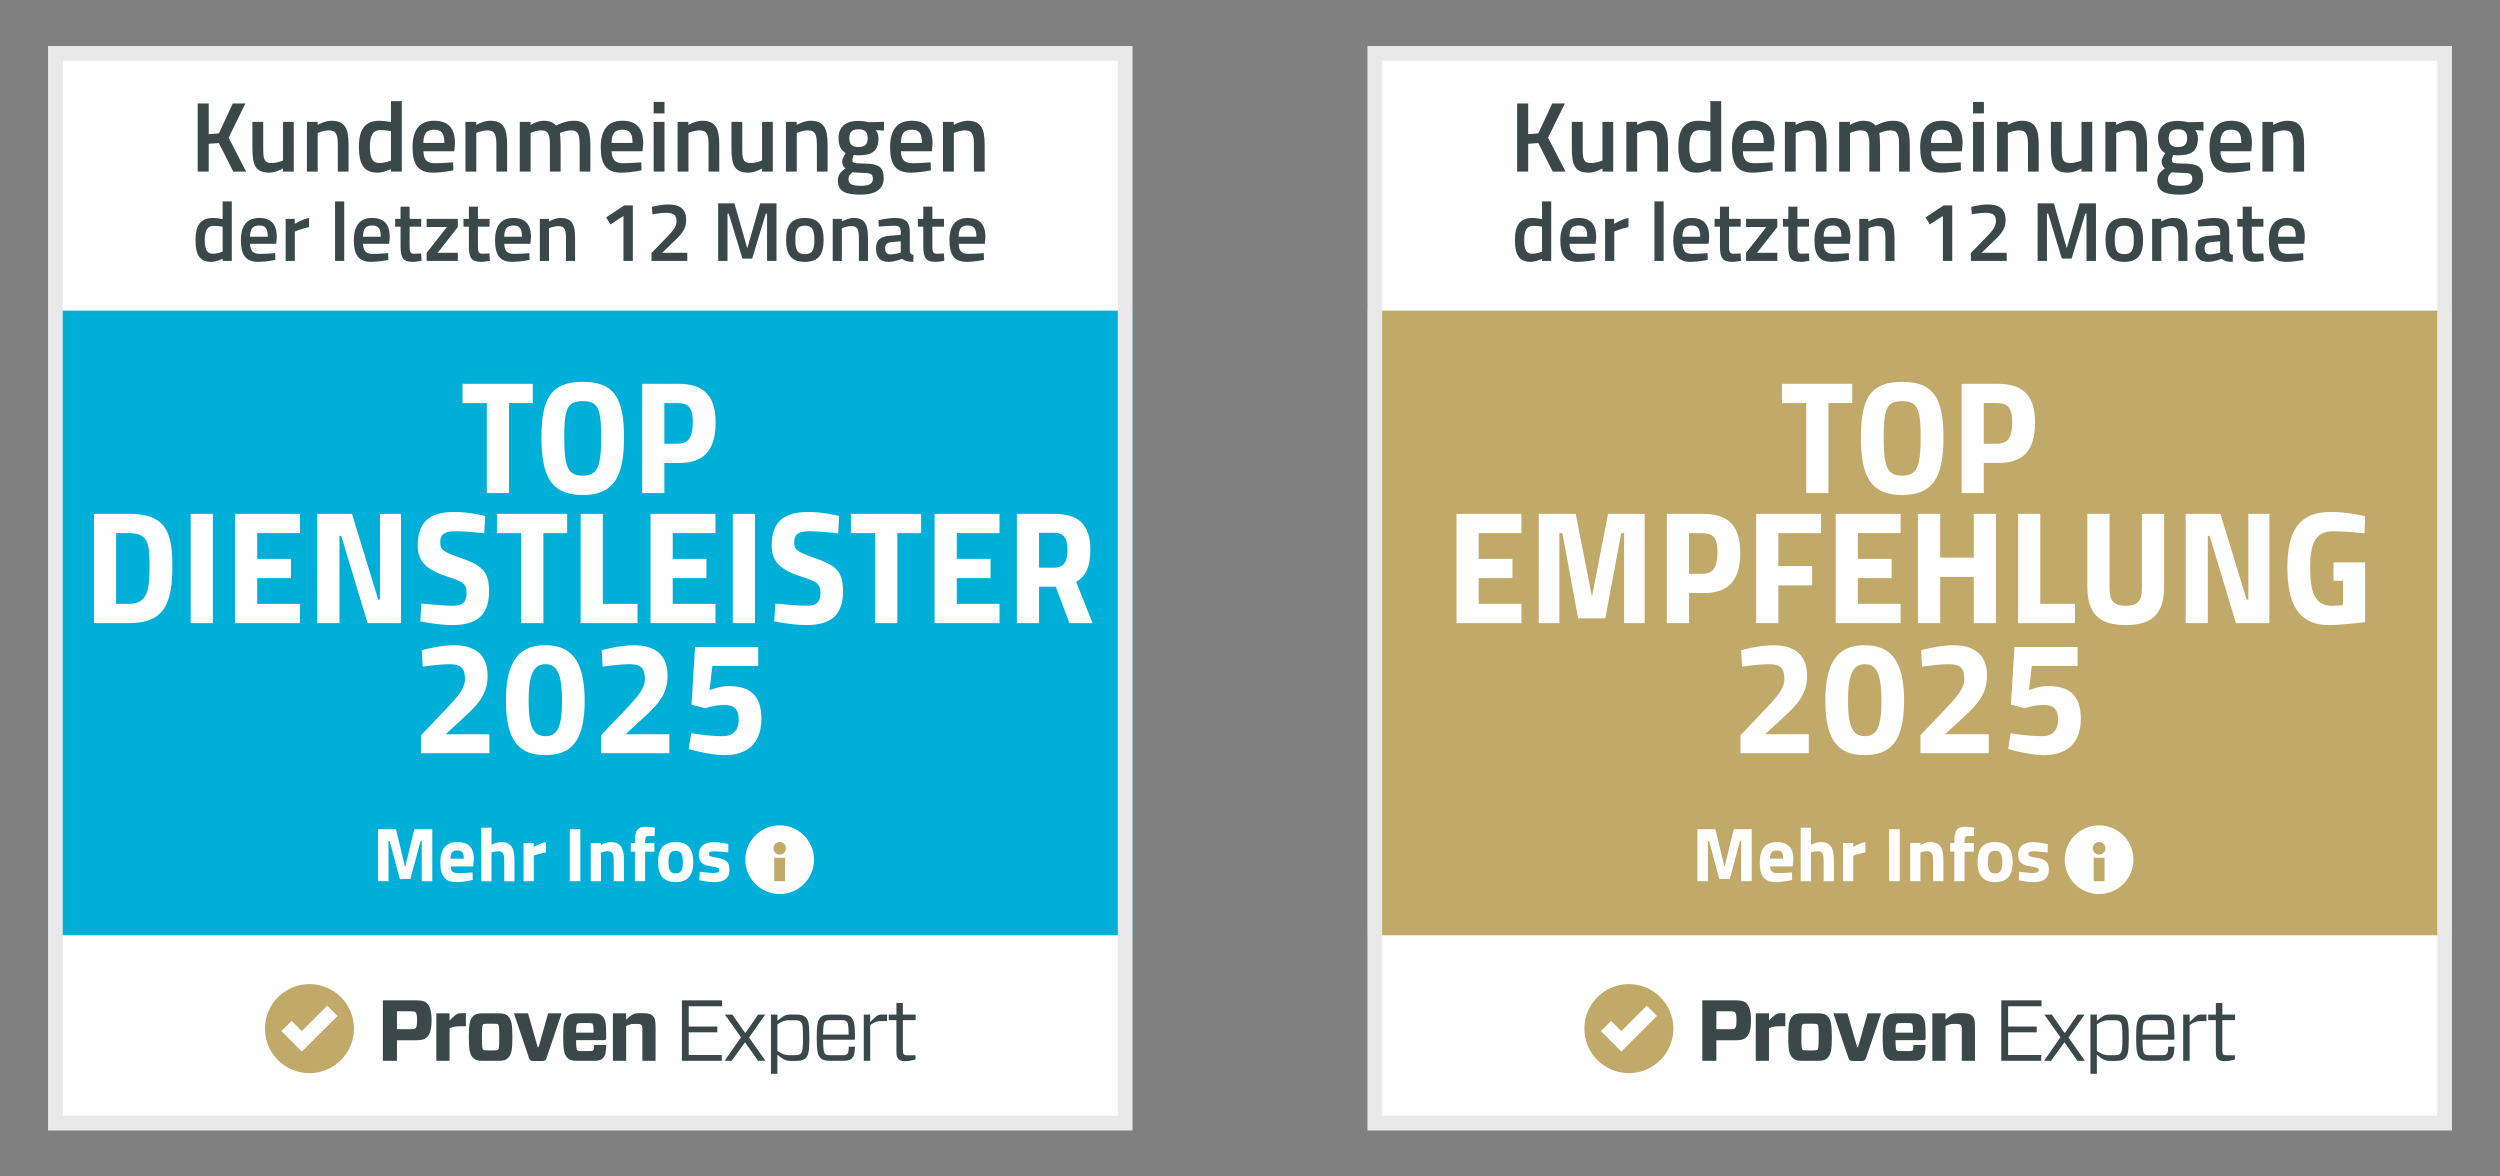
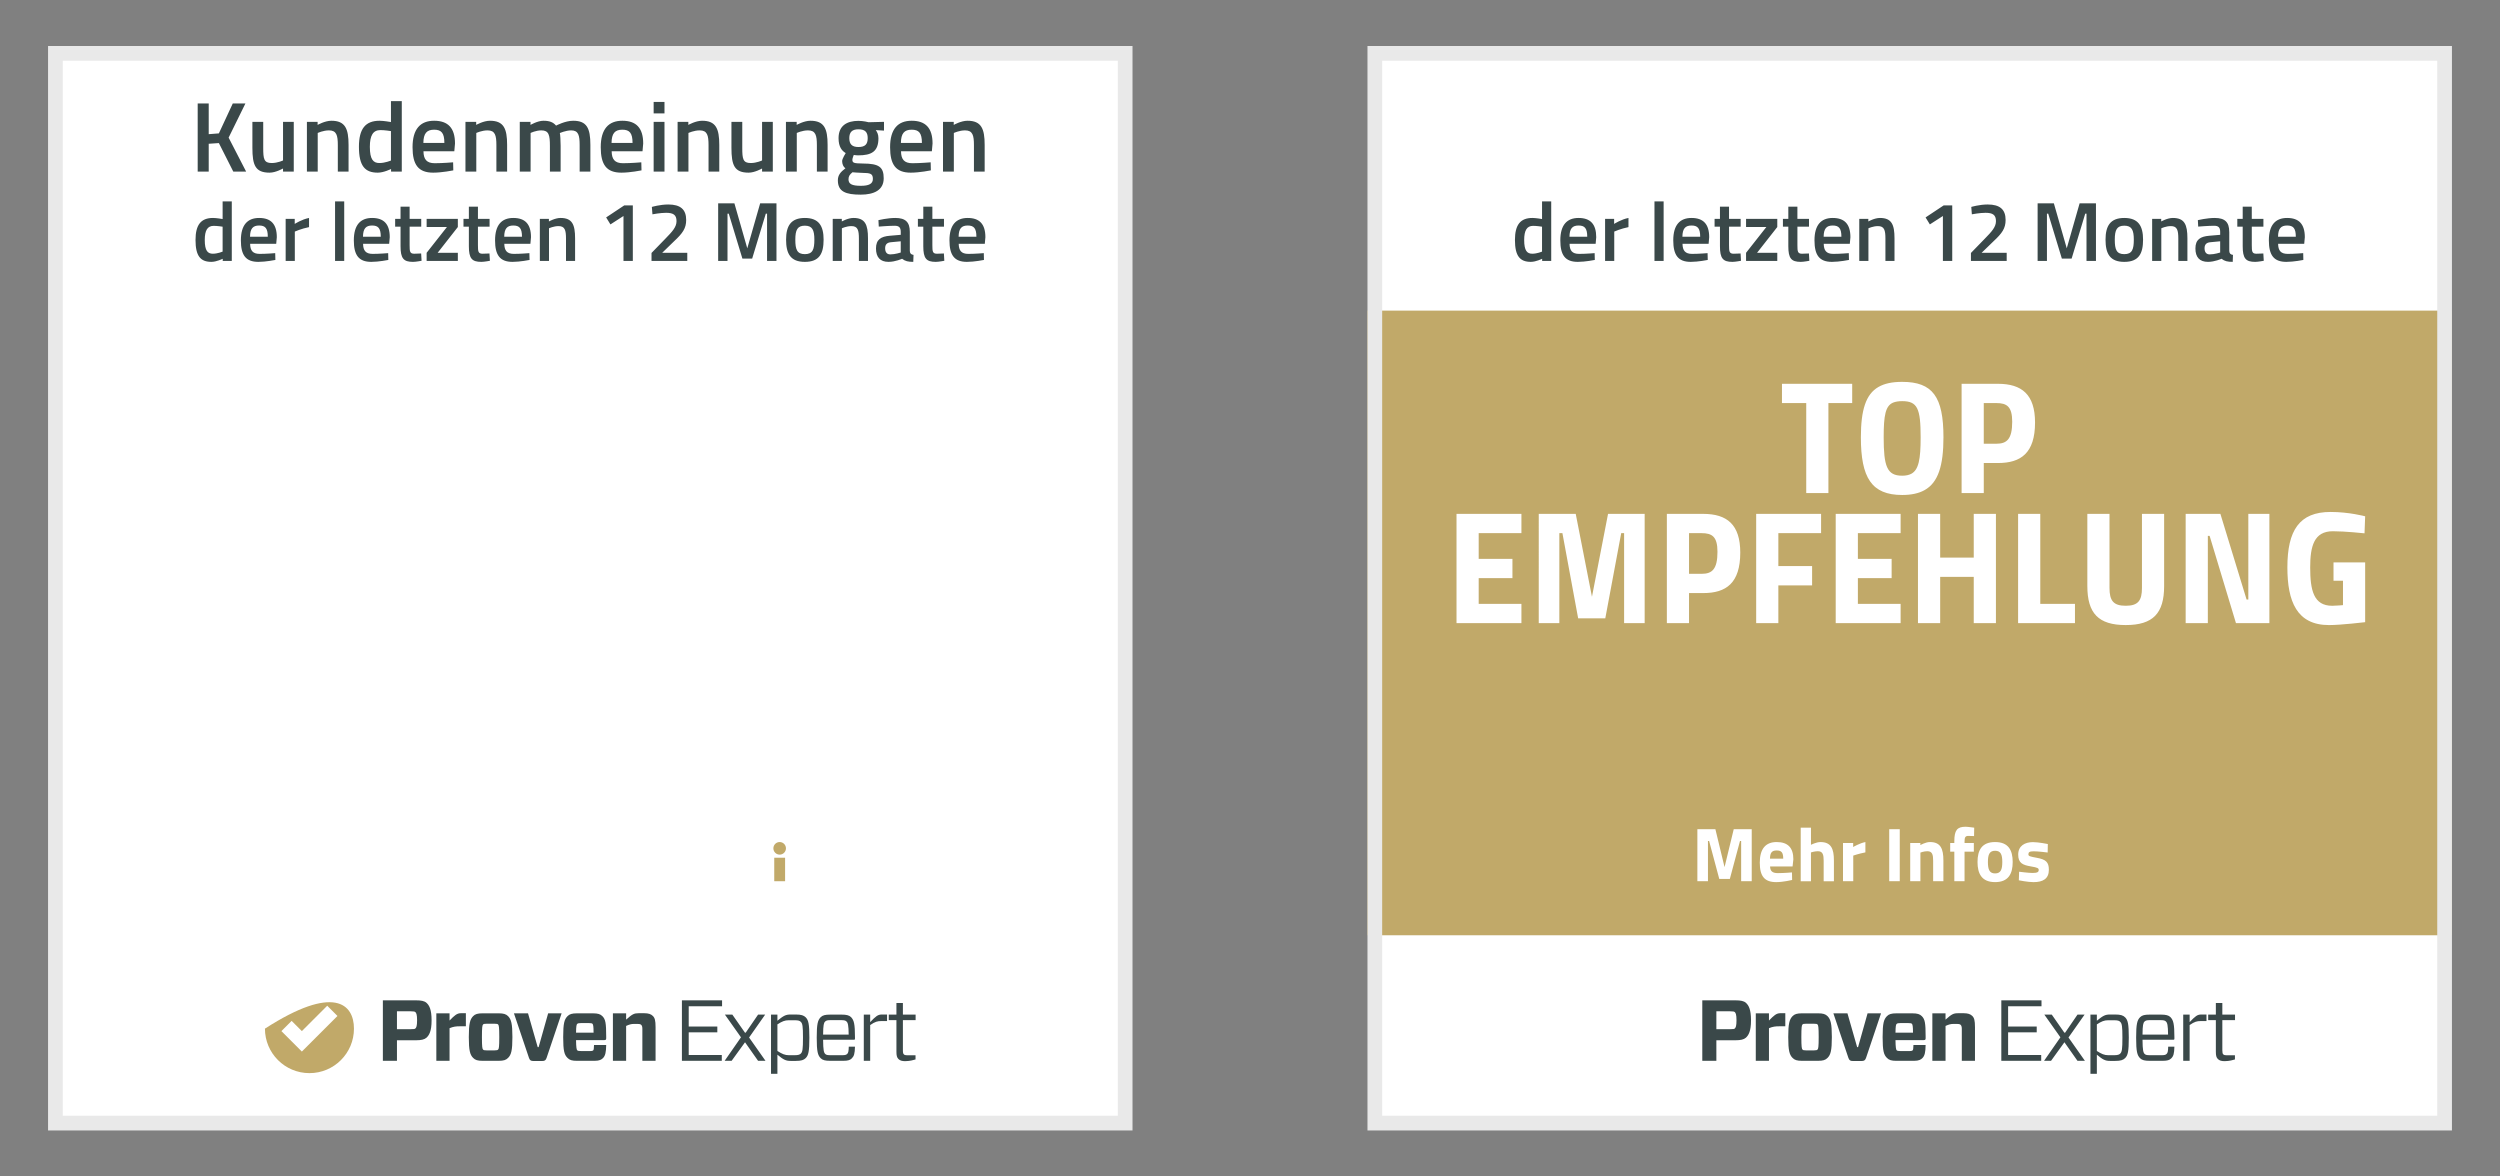
<svg xmlns="http://www.w3.org/2000/svg" version="1.1" x="0px" y="0px" width="170px" height="80px" viewBox="0 0 170 80" enable-background="new 0 0 170 80">
  <rect x="0" y="0" width="170" height="80" fill="#808080" stroke="none" />
  <g>
    <polygon fill="#FFFFFF" points="93.357,3.497 93.357,76.503 166.363,76.503 166.363,3.497 93.357,3.497  " />
-     <path fill="#3A4849" d="M105.584,11.667h0.873l-1.189-2.308l1.143-2.325h-0.859l-0.947,2.036l-0.689,0.054v-2.09h-0.75v4.633h0.75   V9.776l0.689-0.047L105.584,11.667L105.584,11.667z M108.967,8.286v2.624c0,0-0.365,0.176-0.771,0.176   c-0.527,0-0.574-0.277-0.574-1.028V8.286h-0.738v1.765c0,1.19,0.203,1.69,1.17,1.69c0.42,0,0.914-0.284,0.914-0.284v0.21h0.73   V8.286H108.967L108.967,8.286z M111.326,11.667V9.042c0,0,0.373-0.176,0.766-0.176c0.514,0,0.602,0.332,0.602,1.008v1.793h0.73   V9.854c0-1.109-0.23-1.643-1.17-1.643c-0.439,0-0.934,0.283-0.934,0.283V8.286h-0.73v3.381H111.326L111.326,11.667z M117.043,6.879   h-0.738v1.42c-0.039-0.007-0.5-0.088-0.77-0.088c-0.969,0-1.408,0.547-1.408,1.772c0,1.305,0.412,1.758,1.279,1.758   c0.412,0,0.906-0.25,0.906-0.25v0.176h0.73V6.879L117.043,6.879z M115.521,11.086c-0.414,0-0.65-0.237-0.65-1.103   c0-0.771,0.217-1.137,0.717-1.137c0.285,0,0.678,0.061,0.717,0.068v2.003C116.305,10.917,115.906,11.086,115.521,11.086   L115.521,11.086z M119.289,11.099c-0.563,0-0.766-0.27-0.771-0.812h2.096l0.047-0.527c0-1.056-0.473-1.549-1.42-1.549   c-0.932,0-1.467,0.561-1.467,1.799c0,1.191,0.393,1.731,1.406,1.731c0.596,0,1.365-0.155,1.365-0.155l-0.012-0.548   C120.533,11.038,119.822,11.099,119.289,11.099L119.289,11.099z M118.51,9.72c0.008-0.65,0.23-0.901,0.73-0.901   c0.494,0,0.697,0.223,0.697,0.901H118.51L118.51,9.72z M122.109,11.667V9.042c0,0,0.371-0.176,0.764-0.176   c0.514,0,0.604,0.332,0.604,1.008v1.793h0.729V9.854c0-1.109-0.229-1.643-1.17-1.643c-0.439,0-0.934,0.283-0.934,0.283V8.286h-0.73   v3.381H122.109L122.109,11.667z M125.801,11.667V9.042c0,0,0.354-0.176,0.732-0.176c0.506,0,0.582,0.312,0.582,1.062v1.739h0.729   V9.915c0-0.332-0.027-0.798-0.055-0.866c0,0,0.4-0.183,0.773-0.183c0.492,0,0.574,0.332,0.574,1.008v1.793h0.73V9.854   c0-1.15-0.25-1.643-1.17-1.643c-0.549,0-1.164,0.331-1.164,0.331c-0.189-0.23-0.445-0.331-0.859-0.331   c-0.398,0-0.879,0.283-0.879,0.283V8.286h-0.73v3.381H125.801L125.801,11.667z M132.086,11.099c-0.563,0-0.766-0.27-0.771-0.812   h2.096l0.047-0.527c0-1.056-0.473-1.549-1.42-1.549c-0.932,0-1.467,0.561-1.467,1.799c0,1.191,0.393,1.731,1.408,1.731   c0.594,0,1.365-0.155,1.365-0.155l-0.014-0.548C133.33,11.038,132.619,11.099,132.086,11.099L132.086,11.099z M131.307,9.72   c0.008-0.65,0.23-0.901,0.73-0.901c0.494,0,0.697,0.223,0.697,0.901H131.307L131.307,9.72z M134.168,11.667h0.738V8.286h-0.738   V11.667L134.168,11.667z M134.168,7.71h0.738V6.933h-0.738V7.71L134.168,7.71z M136.535,11.667V9.042c0,0,0.373-0.176,0.766-0.176   c0.514,0,0.602,0.332,0.602,1.008v1.793h0.73V9.854c0-1.109-0.23-1.643-1.17-1.643c-0.439,0-0.934,0.283-0.934,0.283V8.286h-0.73   v3.381H136.535L136.535,11.667z M141.541,8.286v2.624c0,0-0.365,0.176-0.771,0.176c-0.527,0-0.574-0.277-0.574-1.028V8.286h-0.736   v1.765c0,1.19,0.201,1.69,1.168,1.69c0.42,0,0.914-0.284,0.914-0.284v0.21h0.73V8.286H141.541L141.541,8.286z M143.902,11.667   V9.042c0,0,0.371-0.176,0.764-0.176c0.514,0,0.604,0.332,0.604,1.008v1.793h0.729V9.854c0-1.109-0.229-1.643-1.17-1.643   c-0.439,0-0.934,0.283-0.934,0.283V8.286h-0.73v3.381H143.902L143.902,11.667z M148.25,13.236c0.908,0,1.563-0.311,1.563-1.109   c0-0.778-0.33-1.001-1.398-1.007c-0.658-0.007-0.73-0.048-0.73-0.265c0-0.088,0.094-0.318,0.094-0.318   c0.061,0.014,0.23,0.027,0.297,0.027c0.9,0,1.381-0.25,1.381-1.165c0-0.263-0.096-0.437-0.184-0.552l0.563,0.034V8.285   l-1.049,0.027c0-0.006-0.379-0.094-0.689-0.094c-0.777,0-1.354,0.324-1.354,1.176c0,0.61,0.238,0.866,0.488,1.015   c0,0-0.244,0.385-0.244,0.541c0,0.21,0.082,0.399,0.223,0.494c-0.344,0.263-0.514,0.473-0.514,0.818   C146.695,13.033,147.23,13.236,148.25,13.236L148.25,13.236z M148.354,11.755c0.547,0.006,0.723,0.047,0.723,0.413   c0,0.331-0.27,0.467-0.818,0.467c-0.615,0-0.84-0.129-0.84-0.44c0-0.21,0.082-0.325,0.271-0.481   C147.689,11.714,148.143,11.755,148.354,11.755L148.354,11.755z M148.096,9.997c-0.434,0-0.623-0.19-0.623-0.603   c0-0.406,0.189-0.602,0.623-0.602c0.453,0,0.629,0.196,0.629,0.602C148.725,9.807,148.549,9.997,148.096,9.997L148.096,9.997z    M151.762,11.099c-0.563,0-0.766-0.27-0.771-0.812h2.096l0.047-0.527c0-1.056-0.473-1.549-1.42-1.549   c-0.932,0-1.467,0.561-1.467,1.799c0,1.191,0.393,1.731,1.406,1.731c0.596,0,1.367-0.155,1.367-0.155l-0.014-0.548   C153.006,11.038,152.295,11.099,151.762,11.099L151.762,11.099z M150.982,9.72c0.008-0.65,0.23-0.901,0.73-0.901   c0.494,0,0.697,0.223,0.697,0.901H150.982L150.982,9.72z M154.582,11.667V9.042c0,0,0.371-0.176,0.764-0.176   c0.516,0,0.604,0.332,0.604,1.008v1.793h0.729V9.854c0-1.109-0.229-1.643-1.17-1.643c-0.439,0-0.934,0.283-0.934,0.283V8.286h-0.73   v3.381H154.582L154.582,11.667z" />
    <path fill="#3A4849" d="M105.482,13.693h-0.623v1.202c-0.035-0.006-0.424-0.074-0.654-0.074c-0.818,0-1.189,0.462-1.189,1.499   c0,1.104,0.35,1.487,1.082,1.487c0.35,0,0.768-0.211,0.768-0.211v0.148h0.617V13.693L105.482,13.693z M104.195,17.253   c-0.352,0-0.551-0.2-0.551-0.933c0-0.653,0.184-0.962,0.607-0.962c0.24,0,0.572,0.051,0.607,0.057v1.695   C104.859,17.11,104.521,17.253,104.195,17.253L104.195,17.253z M107.383,17.264c-0.477,0-0.648-0.229-0.652-0.687h1.773   l0.039-0.446c0-0.893-0.398-1.31-1.201-1.31c-0.789,0-1.24,0.474-1.24,1.522c0,1.007,0.33,1.464,1.189,1.464   c0.504,0,1.156-0.131,1.156-0.131l-0.012-0.463C108.436,17.213,107.834,17.264,107.383,17.264L107.383,17.264z M106.725,16.097   c0.006-0.55,0.193-0.762,0.617-0.762c0.418,0,0.59,0.189,0.59,0.762H106.725L106.725,16.097z M109.146,17.744h0.623v-1.997   c0,0,0.445-0.2,0.967-0.303v-0.623c-0.486,0.091-0.975,0.405-0.975,0.405v-0.343h-0.615V17.744L109.146,17.744z M112.504,17.744   h0.623v-4.051h-0.623V17.744L112.504,17.744z M115.063,17.264c-0.475,0-0.646-0.229-0.652-0.687h1.775l0.039-0.446   c0-0.893-0.4-1.31-1.201-1.31c-0.791,0-1.242,0.474-1.242,1.522c0,1.007,0.332,1.464,1.189,1.464c0.504,0,1.156-0.131,1.156-0.131   l-0.012-0.463C116.115,17.213,115.516,17.264,115.063,17.264L115.063,17.264z M114.404,16.097c0.006-0.55,0.195-0.762,0.619-0.762   c0.418,0,0.59,0.189,0.59,0.762H114.404L114.404,16.097z M118.365,15.415v-0.532h-0.791v-0.829h-0.617v0.829h-0.365v0.532h0.365   v1.328c0,0.824,0.201,1.064,0.846,1.064c0.201,0,0.584-0.074,0.584-0.074l-0.027-0.497c0,0-0.311,0.017-0.469,0.017   c-0.299,0-0.316-0.149-0.316-0.578v-1.26H118.365L118.365,15.415z M118.732,15.438h1.379l-1.379,1.752v0.554h2.123V17.19h-1.375   l1.375-1.752v-0.555h-2.123V15.438L118.732,15.438z M123.012,15.415v-0.532h-0.789v-0.829h-0.617v0.829h-0.367v0.532h0.367v1.328   c0,0.824,0.199,1.064,0.846,1.064c0.201,0,0.584-0.074,0.584-0.074l-0.029-0.497c0,0-0.309,0.017-0.469,0.017   c-0.297,0-0.314-0.149-0.314-0.578v-1.26H123.012L123.012,15.415z M124.666,17.264c-0.475,0-0.646-0.229-0.652-0.687h1.773   l0.041-0.446c0-0.893-0.4-1.31-1.203-1.31c-0.789,0-1.24,0.474-1.24,1.522c0,1.007,0.33,1.464,1.189,1.464   c0.504,0,1.156-0.131,1.156-0.131l-0.012-0.463C125.719,17.213,125.119,17.264,124.666,17.264L124.666,17.264z M124.008,16.097   c0.006-0.55,0.195-0.762,0.617-0.762c0.42,0,0.59,0.189,0.59,0.762H124.008L124.008,16.097z M127.053,17.744v-2.22   c0,0,0.314-0.149,0.646-0.149c0.436,0,0.51,0.28,0.51,0.853v1.516h0.617v-1.533c0-0.939-0.193-1.39-0.99-1.39   c-0.371,0-0.789,0.239-0.789,0.239v-0.177h-0.617v2.861H127.053L127.053,17.744z M130.939,14.785l0.291,0.475l0.887-0.572v3.056   h0.635v-3.777h-0.582L130.939,14.785L130.939,14.785z M136.455,17.744V17.19h-1.705l0.809-0.784   c0.584-0.544,0.822-0.876,0.822-1.449c0-0.709-0.383-1.052-1.219-1.052c-0.561,0-1.115,0.166-1.115,0.166l0.039,0.503   c0,0,0.527-0.103,0.928-0.103c0.486,0,0.711,0.137,0.711,0.566c0,0.401-0.281,0.705-0.768,1.203l-0.934,0.961v0.543H136.455   L136.455,17.744z M138.557,17.744h0.635v-3.216h0.086l0.928,3.056h0.664l0.926-3.056h0.086v3.216h0.643v-3.919h-1.111l-0.875,3.061   l-0.877-3.061h-1.104V17.744L138.557,17.744z M144.451,14.821c-0.955,0-1.275,0.548-1.275,1.476c0,0.95,0.297,1.51,1.275,1.51   c0.984,0,1.277-0.56,1.277-1.51C145.729,15.369,145.406,14.821,144.451,14.821L144.451,14.821z M144.451,17.282   c-0.533,0-0.646-0.321-0.646-0.985s0.143-0.951,0.646-0.951s0.648,0.287,0.648,0.951S144.984,17.282,144.451,17.282L144.451,17.282   z M146.969,17.744v-2.22c0,0,0.316-0.149,0.648-0.149c0.434,0,0.508,0.28,0.508,0.853v1.516h0.619v-1.533   c0-0.939-0.195-1.39-0.99-1.39c-0.373,0-0.791,0.239-0.791,0.239v-0.177h-0.617v2.861H146.969L146.969,17.744z M151.588,15.763   c0-0.651-0.287-0.942-0.984-0.942c-0.527,0-1.15,0.148-1.15,0.148l0.023,0.44c0,0,0.691-0.057,1.076-0.057   c0.279,0,0.418,0.097,0.418,0.411v0.205l-0.738,0.063c-0.613,0.051-0.945,0.257-0.945,0.865c0,0.597,0.287,0.911,0.854,0.911   c0.463,0,0.922-0.211,0.922-0.211c0.211,0.166,0.412,0.211,0.76,0.211l0.018-0.474c-0.166-0.023-0.24-0.092-0.252-0.264V15.763   L151.588,15.763z M150.971,16.408v0.764c0,0-0.385,0.127-0.711,0.127c-0.24,0-0.35-0.161-0.35-0.42   c0-0.258,0.133-0.385,0.396-0.408L150.971,16.408L150.971,16.408z M153.912,15.415v-0.532h-0.791v-0.829h-0.617v0.829h-0.367v0.532   h0.367v1.328c0,0.824,0.201,1.064,0.848,1.064c0.199,0,0.584-0.074,0.584-0.074l-0.029-0.497c0,0-0.309,0.017-0.469,0.017   c-0.299,0-0.316-0.149-0.316-0.578v-1.26H153.912L153.912,15.415z M155.566,17.264c-0.477,0-0.648-0.229-0.654-0.687h1.775   l0.041-0.446c0-0.893-0.402-1.31-1.203-1.31c-0.789,0-1.242,0.474-1.242,1.522c0,1.007,0.332,1.464,1.191,1.464   c0.504,0,1.154-0.131,1.154-0.131l-0.01-0.463C156.619,17.213,156.02,17.264,155.566,17.264L155.566,17.264z M154.908,16.097   c0.004-0.55,0.193-0.762,0.617-0.762c0.418,0,0.59,0.189,0.59,0.762H154.908L154.908,16.097z" />
    <polygon fill="#C1A969" points="92.988,21.122 92.988,63.598 166.732,63.598 166.732,21.122 92.988,21.122  " />
-     <path fill="#C1A969" d="M111.975,68.39l-1.727,1.725l-0.695-0.695l-0.695,0.695l1.391,1.391l2.42-2.42L111.975,68.39L111.975,68.39   z M113.789,69.947c0,1.672-1.354,3.026-3.025,3.026s-3.027-1.354-3.027-3.026s1.355-3.026,3.027-3.026   S113.789,68.275,113.789,69.947L113.789,69.947z" />
    <path fill="#3A4849" d="M145.691,70.703c0.006,0.716,0.053,0.875,0.143,0.963c0.07,0.071,0.152,0.088,0.375,0.088h0.781   c0.193,0,0.275-0.023,0.34-0.088c0.072-0.071,0.1-0.171,0.107-0.493h0.422c-0.012,0.481-0.064,0.646-0.217,0.798   c-0.117,0.118-0.271,0.164-0.57,0.164h-0.904c-0.324,0-0.506-0.04-0.641-0.175c-0.199-0.2-0.27-0.452-0.27-1.398   c0-0.939,0.07-1.191,0.27-1.393c0.135-0.134,0.316-0.175,0.641-0.175h0.787c0.316,0,0.51,0.046,0.633,0.169   c0.201,0.207,0.271,0.459,0.271,1.37v0.099c0,0.047-0.018,0.071-0.07,0.071H145.691L145.691,70.703z M145.691,70.355h1.738   c-0.006-0.646-0.053-0.805-0.146-0.893c-0.064-0.065-0.146-0.093-0.375-0.093h-0.699c-0.223,0-0.305,0.022-0.383,0.099   C145.738,69.557,145.697,69.698,145.691,70.355L145.691,70.355z M119.393,72.135v-3.229h0.896v0.492   c0.336-0.346,0.506-0.499,0.764-0.499h0.348v0.889h-0.418c-0.246,0-0.436,0.021-0.693,0.129v2.219H119.393L119.393,72.135z    M151.977,72.042l-0.275,0.071c-0.113,0.021-0.258,0.046-0.424,0.046c-0.205,0-0.354-0.035-0.463-0.146   c-0.107-0.105-0.137-0.242-0.137-0.494V69.37h-0.521v-0.376h0.521v-0.788h0.441v0.788h0.863v0.376h-0.863v2.049   c0,0.164,0.018,0.235,0.064,0.276c0.035,0.042,0.1,0.064,0.275,0.064h0.518V72.042L151.977,72.042z M148.459,72.135v-3.141h0.436   v0.511c0.381-0.4,0.521-0.518,0.785-0.518h0.361v0.446h-0.4c-0.242,0-0.406,0.035-0.746,0.271v2.431H148.459L148.459,72.135z    M138.996,72.135l1.111-1.597l-1.092-1.544h0.506l0.855,1.227h0.053l0.84-1.227h0.482l-1.094,1.556l1.117,1.585h-0.506   l-0.887-1.261l-0.91,1.261H138.996L138.996,72.135z M138.803,72.135h-2.713v-4.111h2.732v0.4h-2.27v1.38h1.945v0.394h-1.945v1.54   h2.25V72.135L138.803,72.135z M131.4,72.135v-3.229h0.896v0.429c0.418-0.376,0.547-0.436,0.848-0.436h0.393   c0.275,0,0.451,0.06,0.576,0.183c0.133,0.13,0.186,0.3,0.186,0.775v2.278h-0.896v-2.172c0-0.135-0.025-0.212-0.07-0.265   c-0.055-0.054-0.113-0.07-0.271-0.07h-0.252c-0.152,0-0.293,0.035-0.512,0.135v2.372H131.4L131.4,72.135z M126.891,71.936   c-0.061,0.17-0.131,0.212-0.307,0.212h-0.588c-0.17,0-0.246-0.042-0.305-0.212l-1.021-3.03h0.957l0.658,2.297h0.064l0.646-2.297   h0.916L126.891,71.936L126.891,71.936z M117.643,69.985c0.217,0,0.281-0.012,0.322-0.047c0.064-0.059,0.117-0.164,0.117-0.563   c0-0.4-0.059-0.5-0.117-0.553c-0.041-0.035-0.105-0.054-0.322-0.054h-0.93v1.216H117.643L117.643,69.985z M118.717,70.567   c-0.141,0.123-0.365,0.171-0.699,0.171h-1.305v1.396h-0.957v-4.111h2.262c0.334,0,0.559,0.041,0.699,0.165   c0.188,0.17,0.352,0.436,0.352,1.198C119.068,70.133,118.898,70.402,118.717,70.567L118.717,70.567z M122.568,71.366   c0.035,0.047,0.082,0.059,0.234,0.059h0.559c0.152,0,0.199-0.018,0.234-0.059c0.047-0.048,0.076-0.153,0.076-0.847   c0-0.691-0.029-0.798-0.076-0.851c-0.035-0.041-0.082-0.053-0.234-0.053h-0.559c-0.152,0-0.199,0.012-0.234,0.053   c-0.047,0.053-0.076,0.159-0.076,0.851C122.492,71.213,122.521,71.318,122.568,71.366L122.568,71.366z M121.893,71.936   c-0.211-0.211-0.293-0.505-0.293-1.416c0-0.916,0.082-1.203,0.293-1.421c0.135-0.141,0.313-0.193,0.641-0.193h1.098   c0.328,0,0.5,0.053,0.641,0.193c0.211,0.218,0.293,0.505,0.293,1.421c0,0.917-0.082,1.205-0.293,1.416   c-0.141,0.148-0.313,0.199-0.641,0.199h-1.098C122.205,72.135,122.033,72.084,121.893,71.936L121.893,71.936z M128.893,70.221   h1.191c0-0.434-0.029-0.552-0.072-0.599c-0.033-0.036-0.086-0.054-0.268-0.054h-0.488c-0.152,0-0.246,0.013-0.287,0.06   C128.926,69.669,128.898,69.769,128.893,70.221L128.893,70.221z M128.893,70.726c0.006,0.512,0.041,0.646,0.076,0.688   c0.041,0.048,0.135,0.059,0.287,0.059h0.545c0.184,0,0.23-0.018,0.266-0.059c0.029-0.035,0.041-0.123,0.047-0.353h0.828   c-0.006,0.482-0.059,0.729-0.217,0.888c-0.1,0.099-0.23,0.187-0.576,0.187h-1.197c-0.33,0-0.5-0.051-0.641-0.199   c-0.211-0.211-0.293-0.464-0.293-1.416c0-0.951,0.082-1.203,0.293-1.421c0.135-0.141,0.311-0.193,0.641-0.193h1.092   c0.328,0,0.506,0.053,0.641,0.193c0.211,0.212,0.258,0.464,0.258,1.394v0.104c0,0.094-0.023,0.129-0.129,0.129H128.893   L128.893,70.726z M142.586,69.658v1.808c0.322,0.206,0.512,0.288,0.779,0.288h0.389c0.252,0,0.354-0.042,0.422-0.111   c0.117-0.118,0.148-0.3,0.148-1.081c0-0.774-0.031-0.964-0.148-1.074c-0.068-0.077-0.17-0.111-0.422-0.111h-0.398   C143.084,69.376,142.896,69.457,142.586,69.658L142.586,69.658z M142.586,68.994v0.416c0.416-0.34,0.563-0.423,0.893-0.423h0.363   c0.357,0,0.533,0.059,0.668,0.193c0.184,0.189,0.248,0.436,0.248,1.381c0,0.952-0.064,1.198-0.248,1.387   c-0.135,0.136-0.311,0.193-0.668,0.193h-0.363c-0.324,0-0.482-0.082-0.893-0.423v1.298h-0.436v-4.022H142.586L142.586,68.994z" />
-     <path fill="#FFFFFF" d="M122.998,51.218v-1.289h-2.971l1.266-1.169c0.951-0.874,1.586-1.563,1.586-2.819   c0-1.453-0.896-2.064-2.295-2.064c-1.016,0-2.186,0.338-2.186,0.338l0.064,1.115c0,0,1.105-0.164,1.848-0.164   c0.754,0,1.027,0.284,1.027,0.994c0,0.645-0.416,1.146-1.432,2.207l-1.551,1.628v1.224H122.998L122.998,51.218z M126.801,43.876   c-1.684,0-2.678,0.938-2.678,3.78c0,2.841,0.994,3.692,2.678,3.692s2.678-0.852,2.678-3.692   C129.479,44.814,128.484,43.876,126.801,43.876L126.801,43.876z M126.813,45.165c0.818,0,1.125,0.721,1.125,2.491   c0,1.77-0.307,2.403-1.125,2.403c-0.82,0-1.148-0.634-1.148-2.403C125.664,45.886,125.992,45.165,126.813,45.165L126.813,45.165z    M135.236,51.218v-1.289h-2.973l1.268-1.169c0.951-0.874,1.584-1.563,1.584-2.819c0-1.453-0.896-2.064-2.295-2.064   c-1.016,0-2.186,0.338-2.186,0.338l0.066,1.115c0,0,1.104-0.164,1.846-0.164c0.754,0,1.027,0.284,1.027,0.994   c0,0.645-0.414,1.146-1.43,2.207l-1.553,1.628v1.224H135.236L135.236,51.218z M136.984,43.996l-0.24,3.922l0.951,0.241   c0,0,0.535-0.22,1.299-0.22c0.645,0,0.961,0.284,0.961,1.017c0,0.688-0.393,1.104-1.059,1.104c-1.137,0-2.174-0.208-2.174-0.208   l-0.164,1.082c0,0,1.398,0.415,2.414,0.415c1.572,0,2.523-0.797,2.523-2.479c0-1.672-0.873-2.219-2.25-2.219   c-0.59,0-1.279,0.284-1.279,0.284l0.197-1.649h3.113v-1.289H136.984L136.984,43.996z" />
    <path fill="#FFFFFF" d="M99.043,42.373h4.414v-1.312h-2.906v-1.748h2.295v-1.312h-2.295v-1.748h2.906v-1.311h-4.414V42.373   L99.043,42.373z M104.637,42.373h1.398v-6.119h0.209l1.07,5.791h1.846l1.082-5.791h0.197v6.119h1.398v-7.43h-2.49l-1.094,5.638   l-1.104-5.638h-2.514V42.373L104.637,42.373z M115.826,40.329c1.551,0,2.512-0.677,2.512-2.753c0-1.901-0.895-2.633-2.523-2.633   h-2.469v7.43h1.508v-2.044H115.826L115.826,40.329z M114.854,39.019v-2.765h0.852c0.711,0,1.082,0.23,1.082,1.268   c0,1.191-0.371,1.497-1.07,1.497H114.854L114.854,39.019z M119.42,42.373h1.508v-2.568h2.295v-1.311h-2.295v-2.24h2.906v-1.311   h-4.414V42.373L119.42,42.373z M124.828,42.373h4.414v-1.312h-2.906v-1.748h2.295v-1.312h-2.295v-1.748h2.906v-1.311h-4.414V42.373   L124.828,42.373z M134.215,42.373h1.508v-7.43h-1.508v2.972h-2.283v-2.972h-1.51v7.43h1.51v-3.147h2.283V42.373L134.215,42.373z    M141.098,42.373v-1.312h-2.359v-6.119h-1.508v7.43H141.098L141.098,42.373z M143.447,34.943h-1.508v4.906   c0,1.857,0.754,2.655,2.609,2.655c1.859,0,2.613-0.798,2.613-2.655v-4.906h-1.508v5.037c0,0.863-0.262,1.212-1.105,1.212   c-0.84,0-1.102-0.35-1.102-1.212V34.943L143.447,34.943z M148.625,42.373h1.508V36.44h0.121l1.791,5.933h2.273v-7.43h-1.432v5.824   h-0.119l-1.781-5.824h-2.361V42.373L148.625,42.373z M158.678,39.488h0.645v1.661c0,0-0.469,0.044-0.732,0.044   c-1.268,0-1.498-1.06-1.498-2.61c0-1.421,0.252-2.459,1.541-2.459c0.842,0,2.154,0.142,2.154,0.142l0.043-1.158   c0,0-1.082-0.295-2.35-0.295c-2.129,0-2.939,1.256-2.939,3.77c0,2.305,0.635,3.922,2.83,3.922c0.82,0,2.459-0.197,2.459-0.197   v-4.064h-2.152V39.488L158.678,39.488z" />
    <path fill="#FFFFFF" d="M121.174,27.409h1.65v6.119h1.508v-6.119h1.617v-1.311h-4.775V27.409L121.174,27.409z M129.348,32.348   c-1.039,0-1.258-0.645-1.258-2.612c0-1.496,0.121-2.141,0.645-2.36c0.164-0.065,0.371-0.098,0.613-0.098   c1.037,0,1.256,0.492,1.256,2.458c0,1.486-0.131,2.208-0.635,2.481C129.805,32.304,129.598,32.348,129.348,32.348L129.348,32.348z    M129.348,33.659c0.621,0,1.125-0.109,1.518-0.328c0.928-0.513,1.289-1.661,1.289-3.595c0-2.753-0.732-3.769-2.807-3.769   c-0.68,0-1.203,0.109-1.617,0.349c-0.854,0.492-1.191,1.563-1.191,3.42C126.539,32.49,127.271,33.659,129.348,33.659   L129.348,33.659z M135.869,31.485c1.551,0,2.514-0.678,2.514-2.754c0-1.901-0.896-2.633-2.523-2.633h-2.471v7.43h1.508v-2.043   H135.869L135.869,31.485z M134.896,30.173v-2.764h0.854c0.709,0,1.08,0.23,1.08,1.268c0,1.191-0.371,1.496-1.07,1.496H134.896   L134.896,30.173z" />
    <path fill="#FFFFFF" d="M115.422,59.923h0.719v-2.737h0.078l0.691,2.58h0.719l0.691-2.58h0.078v2.737h0.719v-3.538h-1.223   l-0.625,2.58l-0.623-2.58h-1.225V59.923L115.422,59.923z M120.891,59.372c-0.373,0-0.52-0.142-0.525-0.454h1.529l0.053-0.483   c0-0.786-0.369-1.176-1.135-1.176c-0.76,0-1.148,0.473-1.148,1.4c0,0.936,0.332,1.325,1.117,1.325c0.484,0,1.082-0.146,1.082-0.146   l-0.01-0.514C121.854,59.325,121.318,59.372,120.891,59.372L120.891,59.372z M120.359,58.388c0.006-0.396,0.121-0.557,0.453-0.557   c0.328,0,0.447,0.135,0.447,0.557H120.359L120.359,58.388z M123.145,59.923v-1.957c0,0,0.244-0.083,0.473-0.083   c0.338,0,0.391,0.255,0.391,0.645v1.396h0.697v-1.41c0-0.796-0.188-1.254-0.916-1.254c-0.287,0-0.645,0.188-0.645,0.188v-1.165   h-0.697v3.642H123.145L123.145,59.923z M125.324,59.923h0.697V58.18c0,0,0.369-0.13,0.826-0.218v-0.703   c-0.395,0.078-0.832,0.338-0.832,0.338v-0.274h-0.691V59.923L125.324,59.923z M128.467,59.923h0.717v-3.538h-0.717V59.923   L128.467,59.923z M130.588,59.923v-1.946c0,0,0.23-0.094,0.475-0.094c0.34,0,0.391,0.255,0.391,0.65v1.39h0.697v-1.41   c0-0.796-0.188-1.254-0.916-1.254c-0.297,0-0.65,0.208-0.65,0.208v-0.145h-0.691v2.601H130.588L130.588,59.923z M133.59,57.914   h0.631v-0.592h-0.631v-0.11c0-0.265,0.053-0.37,0.25-0.37c0.168,0,0.396,0.011,0.396,0.011l0.01-0.571   c0,0.005-0.422-0.063-0.592-0.063c-0.568,0-0.76,0.239-0.76,0.988v0.115h-0.281v0.592h0.281v2.009h0.695V57.914L133.59,57.914z    M135.668,57.259c-0.906,0-1.197,0.556-1.197,1.358c0,0.801,0.291,1.367,1.197,1.367c0.904,0,1.195-0.566,1.195-1.367   C136.863,57.814,136.572,57.259,135.668,57.259L135.668,57.259z M135.668,59.393c-0.387,0-0.49-0.271-0.49-0.775   s0.104-0.766,0.49-0.766c0.385,0,0.488,0.261,0.488,0.766S136.053,59.393,135.668,59.393L135.668,59.393z M139.252,57.394   c0,0-0.635-0.13-1.01-0.13c-0.545,0-1.004,0.245-1.004,0.849c0,0.572,0.297,0.707,0.857,0.802c0.48,0.078,0.537,0.13,0.537,0.244   c0,0.136-0.088,0.202-0.422,0.202c-0.266,0-0.91-0.083-0.91-0.083l-0.02,0.582c0,0,0.613,0.125,0.998,0.125   c0.65,0,1.045-0.233,1.045-0.842c0-0.525-0.213-0.703-0.816-0.812c-0.479-0.089-0.576-0.115-0.576-0.235   c0-0.14,0.061-0.208,0.363-0.208s0.947,0.083,0.947,0.083L139.252,57.394L139.252,57.394z" />
-     <path fill="#FFFFFF" d="M142.738,60.796c1.289,0,2.336-1.046,2.336-2.336c0-1.289-1.047-2.335-2.336-2.335   s-2.336,1.046-2.336,2.335C140.402,59.75,141.449,60.796,142.738,60.796L142.738,60.796z" />
    <path fill="#C1A969" d="M142.738,58.115c0.236,0,0.428-0.192,0.428-0.429c0-0.235-0.191-0.428-0.428-0.428   s-0.428,0.192-0.428,0.428C142.311,57.923,142.502,58.115,142.738,58.115L142.738,58.115z" />
    <polygon fill="#C1A969" points="142.369,58.325 142.369,59.923 143.107,59.923 143.107,58.325 142.369,58.325  " />
    <path fill="none" stroke="#E9E9E9" d="M93.488,3.628c0,24.248,0,48.496,0,72.744c24.248,0,48.496,0,72.744,0   c0-24.248,0-48.495,0-72.744C141.984,3.628,117.736,3.628,93.488,3.628L93.488,3.628z" />
    <polygon fill="#FFFFFF" points="3.636,3.497 3.636,76.503 76.642,76.503 76.642,3.497 3.636,3.497  " />
    <path fill="#3A4849" d="M15.863,11.667h0.873l-1.19-2.308l1.143-2.325H15.83L14.883,9.07l-0.69,0.054v-2.09h-0.75v4.633h0.75V9.776   l0.69-0.047L15.863,11.667L15.863,11.667z M19.246,8.286v2.624c0,0-0.365,0.176-0.771,0.176c-0.528,0-0.576-0.277-0.576-1.028   V8.286h-0.736v1.765c0,1.19,0.203,1.69,1.17,1.69c0.419,0,0.913-0.284,0.913-0.284v0.21h0.73V8.286H19.246L19.246,8.286z    M21.605,11.667V9.042c0,0,0.372-0.176,0.765-0.176c0.514,0,0.602,0.332,0.602,1.008v1.793h0.73V9.854   c0-1.109-0.23-1.643-1.17-1.643c-0.44,0-0.934,0.283-0.934,0.283V8.286H20.87v3.381H21.605L21.605,11.667z M27.321,6.879h-0.736   v1.42c-0.041-0.007-0.501-0.088-0.772-0.088c-0.967,0-1.406,0.547-1.406,1.772c0,1.305,0.412,1.758,1.278,1.758   c0.413,0,0.907-0.25,0.907-0.25v0.176h0.729V6.879L27.321,6.879z M25.8,11.086c-0.413,0-0.65-0.237-0.65-1.103   c0-0.771,0.217-1.137,0.718-1.137c0.284,0,0.676,0.061,0.717,0.068v2.003C26.584,10.917,26.186,11.086,25.8,11.086L25.8,11.086z    M29.567,11.099c-0.561,0-0.764-0.27-0.771-0.812h2.097l0.047-0.527c0-1.056-0.473-1.549-1.42-1.549   c-0.934,0-1.467,0.561-1.467,1.799c0,1.191,0.392,1.731,1.406,1.731c0.596,0,1.366-0.155,1.366-0.155l-0.013-0.548   C30.812,11.038,30.102,11.099,29.567,11.099L29.567,11.099z M28.789,9.72c0.007-0.65,0.23-0.901,0.731-0.901   c0.494,0,0.697,0.223,0.697,0.901H28.789L28.789,9.72z M32.388,11.667V9.042c0,0,0.372-0.176,0.764-0.176   c0.515,0,0.603,0.332,0.603,1.008v1.793h0.729V9.854c0-1.109-0.229-1.643-1.169-1.643c-0.44,0-0.934,0.283-0.934,0.283V8.286h-0.73   v3.381H32.388L32.388,11.667z M36.081,11.667V9.042c0,0,0.351-0.176,0.731-0.176c0.507,0,0.582,0.312,0.582,1.062v1.739h0.729   V9.915c0-0.332-0.027-0.798-0.054-0.866c0,0,0.399-0.183,0.772-0.183c0.494,0,0.575,0.332,0.575,1.008v1.793h0.73V9.854   c0-1.15-0.25-1.643-1.17-1.643c-0.548,0-1.164,0.331-1.164,0.331c-0.189-0.23-0.446-0.331-0.858-0.331   c-0.4,0-0.88,0.283-0.88,0.283V8.286h-0.73v3.381H36.081L36.081,11.667z M42.365,11.099c-0.562,0-0.765-0.27-0.772-0.812h2.097   l0.047-0.527c0-1.056-0.473-1.549-1.42-1.549c-0.933,0-1.467,0.561-1.467,1.799c0,1.191,0.392,1.731,1.406,1.731   c0.596,0,1.366-0.155,1.366-0.155l-0.013-0.548C43.609,11.038,42.899,11.099,42.365,11.099L42.365,11.099z M41.585,9.72   c0.007-0.65,0.23-0.901,0.731-0.901c0.494,0,0.697,0.223,0.697,0.901H41.585L41.585,9.72z M44.448,11.667h0.737V8.286h-0.737   V11.667L44.448,11.667z M44.448,7.71h0.737V6.933h-0.737V7.71L44.448,7.71z M46.814,11.667V9.042c0,0,0.372-0.176,0.765-0.176   c0.514,0,0.602,0.332,0.602,1.008v1.793h0.73V9.854c0-1.109-0.23-1.643-1.17-1.643c-0.44,0-0.934,0.283-0.934,0.283V8.286h-0.73   v3.381H46.814L46.814,11.667z M51.821,8.286v2.624c0,0-0.366,0.176-0.772,0.176c-0.528,0-0.575-0.277-0.575-1.028V8.286h-0.736   v1.765c0,1.19,0.202,1.69,1.169,1.69c0.42,0,0.914-0.284,0.914-0.284v0.21h0.73V8.286H51.821L51.821,8.286z M54.181,11.667V9.042   c0,0,0.372-0.176,0.764-0.176c0.515,0,0.603,0.332,0.603,1.008v1.793h0.729V9.854c0-1.109-0.229-1.643-1.169-1.643   c-0.44,0-0.934,0.283-0.934,0.283V8.286h-0.73v3.381H54.181L54.181,11.667z M58.53,13.236c0.907,0,1.562-0.311,1.562-1.109   c0-0.778-0.331-1.001-1.399-1.007c-0.657-0.007-0.731-0.048-0.731-0.265c0-0.088,0.094-0.318,0.094-0.318   c0.061,0.014,0.23,0.027,0.298,0.027c0.9,0,1.38-0.25,1.38-1.165c0-0.263-0.095-0.437-0.183-0.552l0.561,0.034V8.285l-1.047,0.027   c0-0.006-0.379-0.094-0.69-0.094c-0.779,0-1.353,0.324-1.353,1.176c0,0.61,0.237,0.866,0.487,1.015c0,0-0.243,0.385-0.243,0.541   c0,0.21,0.081,0.399,0.223,0.494c-0.345,0.263-0.514,0.473-0.514,0.818C56.975,13.033,57.509,13.236,58.53,13.236L58.53,13.236z    M58.632,11.755c0.548,0.006,0.724,0.047,0.724,0.413c0,0.331-0.271,0.467-0.819,0.467c-0.616,0-0.839-0.129-0.839-0.44   c0-0.21,0.081-0.325,0.27-0.481C57.968,11.714,58.422,11.755,58.632,11.755L58.632,11.755z M58.375,9.997   c-0.434,0-0.623-0.19-0.623-0.603c0-0.406,0.189-0.602,0.623-0.602c0.453,0,0.629,0.196,0.629,0.602   C59.004,9.807,58.828,9.997,58.375,9.997L58.375,9.997z M62.041,11.099c-0.562,0-0.765-0.27-0.772-0.812h2.097l0.047-0.527   c0-1.056-0.473-1.549-1.42-1.549c-0.933,0-1.467,0.561-1.467,1.799c0,1.191,0.392,1.731,1.406,1.731   c0.596,0,1.366-0.155,1.366-0.155l-0.013-0.548C63.285,11.038,62.575,11.099,62.041,11.099L62.041,11.099z M61.262,9.72   c0.007-0.65,0.23-0.901,0.731-0.901c0.494,0,0.697,0.223,0.697,0.901H61.262L61.262,9.72z M64.861,11.667V9.042   c0,0,0.372-0.176,0.764-0.176c0.515,0,0.603,0.332,0.603,1.008v1.793h0.729V9.854c0-1.109-0.229-1.643-1.169-1.643   c-0.44,0-0.934,0.283-0.934,0.283V8.286h-0.73v3.381H64.861L64.861,11.667z" />
    <path fill="#3A4849" d="M15.761,13.693h-0.623v1.202c-0.034-0.006-0.424-0.074-0.653-0.074c-0.818,0-1.19,0.462-1.19,1.499   c0,1.104,0.349,1.487,1.081,1.487c0.35,0,0.768-0.211,0.768-0.211v0.148h0.617V13.693L15.761,13.693z M14.474,17.253   c-0.35,0-0.55-0.2-0.55-0.933c0-0.653,0.183-0.962,0.607-0.962c0.24,0,0.573,0.051,0.607,0.057v1.695   C15.138,17.11,14.8,17.253,14.474,17.253L14.474,17.253z M17.661,17.264c-0.475,0-0.647-0.229-0.652-0.687h1.774l0.04-0.446   c0-0.893-0.4-1.31-1.202-1.31c-0.79,0-1.241,0.474-1.241,1.522c0,1.007,0.331,1.464,1.19,1.464c0.504,0,1.156-0.131,1.156-0.131   l-0.012-0.463C18.714,17.213,18.114,17.264,17.661,17.264L17.661,17.264z M17.002,16.097c0.006-0.55,0.195-0.762,0.618-0.762   c0.418,0,0.59,0.189,0.59,0.762H17.002L17.002,16.097z M19.425,17.744h0.623v-1.997c0,0,0.446-0.2,0.967-0.303v-0.623   c-0.487,0.091-0.973,0.405-0.973,0.405v-0.343h-0.617V17.744L19.425,17.744z M22.784,17.744h0.623v-4.051h-0.623V17.744   L22.784,17.744z M25.342,17.264c-0.475,0-0.647-0.229-0.653-0.687h1.774l0.04-0.446c0-0.893-0.4-1.31-1.201-1.31   c-0.79,0-1.242,0.474-1.242,1.522c0,1.007,0.332,1.464,1.19,1.464c0.504,0,1.156-0.131,1.156-0.131l-0.011-0.463   C26.395,17.213,25.793,17.264,25.342,17.264L25.342,17.264z M24.683,16.097c0.006-0.55,0.195-0.762,0.619-0.762   c0.418,0,0.59,0.189,0.59,0.762H24.683L24.683,16.097z M28.644,15.415v-0.532h-0.79v-0.829h-0.617v0.829H26.87v0.532h0.367v1.328   c0,0.824,0.2,1.064,0.846,1.064c0.2,0,0.584-0.074,0.584-0.074l-0.029-0.497c0,0-0.309,0.017-0.469,0.017   c-0.298,0-0.315-0.149-0.315-0.578v-1.26H28.644L28.644,15.415z M29.011,15.438h1.379l-1.379,1.752v0.554h2.122V17.19H29.76   l1.373-1.752v-0.555h-2.122V15.438L29.011,15.438z M33.291,15.415v-0.532H32.5v-0.829h-0.617v0.829h-0.366v0.532h0.366v1.328   c0,0.824,0.2,1.064,0.846,1.064c0.201,0,0.584-0.074,0.584-0.074l-0.029-0.497c0,0-0.309,0.017-0.469,0.017   c-0.298,0-0.315-0.149-0.315-0.578v-1.26H33.291L33.291,15.415z M34.945,17.264c-0.475,0-0.647-0.229-0.652-0.687h1.774l0.04-0.446   c0-0.893-0.4-1.31-1.202-1.31c-0.79,0-1.241,0.474-1.241,1.522c0,1.007,0.331,1.464,1.19,1.464c0.504,0,1.156-0.131,1.156-0.131   l-0.012-0.463C35.998,17.213,35.397,17.264,34.945,17.264L34.945,17.264z M34.287,16.097c0.006-0.55,0.195-0.762,0.618-0.762   c0.418,0,0.59,0.189,0.59,0.762H34.287L34.287,16.097z M37.332,17.744v-2.22c0,0,0.315-0.149,0.647-0.149   c0.435,0,0.509,0.28,0.509,0.853v1.516h0.618v-1.533c0-0.939-0.194-1.39-0.99-1.39c-0.372,0-0.79,0.239-0.79,0.239v-0.177h-0.617   v2.861H37.332L37.332,17.744z M41.218,14.785l0.292,0.475l0.887-0.572v3.056h0.635v-3.777h-0.583L41.218,14.785L41.218,14.785z    M46.735,17.744V17.19H45.03l0.807-0.784c0.583-0.544,0.823-0.876,0.823-1.449c0-0.709-0.383-1.052-1.218-1.052   c-0.561,0-1.116,0.166-1.116,0.166l0.04,0.503c0,0,0.527-0.103,0.927-0.103c0.487,0,0.71,0.137,0.71,0.566   c0,0.401-0.28,0.705-0.767,1.203l-0.933,0.961v0.543H46.735L46.735,17.744z M48.835,17.744h0.635v-3.216h0.085l0.928,3.056h0.664   l0.927-3.056h0.086v3.216h0.64v-3.919h-1.109l-0.876,3.061l-0.876-3.061h-1.104V17.744L48.835,17.744z M54.73,14.821   c-0.956,0-1.276,0.548-1.276,1.476c0,0.95,0.297,1.51,1.276,1.51c0.984,0,1.275-0.56,1.275-1.51   C56.006,15.369,55.686,14.821,54.73,14.821L54.73,14.821z M54.73,17.282c-0.533,0-0.648-0.321-0.648-0.985s0.144-0.951,0.648-0.951   c0.503,0,0.647,0.287,0.647,0.951S55.263,17.282,54.73,17.282L54.73,17.282z M57.248,17.744v-2.22c0,0,0.315-0.149,0.648-0.149   c0.435,0,0.509,0.28,0.509,0.853v1.516h0.618v-1.533c0-0.939-0.195-1.39-0.99-1.39c-0.372,0-0.79,0.239-0.79,0.239v-0.177h-0.618   v2.861H57.248L57.248,17.744z M61.867,15.763c0-0.651-0.286-0.942-0.984-0.942c-0.527,0-1.15,0.148-1.15,0.148l0.023,0.44   c0,0,0.692-0.057,1.076-0.057c0.28,0,0.418,0.097,0.418,0.411v0.205l-0.739,0.063c-0.612,0.051-0.944,0.257-0.944,0.865   c0,0.597,0.286,0.911,0.852,0.911c0.464,0,0.922-0.211,0.922-0.211c0.212,0.166,0.412,0.211,0.761,0.211l0.017-0.474   c-0.166-0.023-0.24-0.092-0.252-0.264V15.763L61.867,15.763z M61.25,16.408v0.764c0,0-0.384,0.127-0.71,0.127   c-0.241,0-0.35-0.161-0.35-0.42c0-0.258,0.132-0.385,0.395-0.408L61.25,16.408L61.25,16.408z M64.191,15.415v-0.532h-0.79v-0.829   h-0.617v0.829h-0.367v0.532h0.367v1.328c0,0.824,0.2,1.064,0.846,1.064c0.2,0,0.584-0.074,0.584-0.074l-0.029-0.497   c0,0-0.309,0.017-0.469,0.017c-0.298,0-0.315-0.149-0.315-0.578v-1.26H64.191L64.191,15.415z M65.845,17.264   c-0.475,0-0.647-0.229-0.653-0.687h1.774l0.04-0.446c0-0.893-0.4-1.31-1.201-1.31c-0.79,0-1.242,0.474-1.242,1.522   c0,1.007,0.332,1.464,1.19,1.464c0.504,0,1.156-0.131,1.156-0.131l-0.011-0.463C66.897,17.213,66.297,17.264,65.845,17.264   L65.845,17.264z M65.186,16.097c0.006-0.55,0.195-0.762,0.619-0.762c0.418,0,0.59,0.189,0.59,0.762H65.186L65.186,16.097z" />
-     <polygon fill="#00AFD7" points="3.268,21.122 3.268,63.598 77.011,63.598 77.011,21.122 3.268,21.122  " />
-     <path fill="#C1A969" d="M22.252,68.39l-1.726,1.725l-0.695-0.695l-0.695,0.695l1.39,1.391l2.421-2.42L22.252,68.39L22.252,68.39z    M24.069,69.947c0,1.672-1.355,3.026-3.026,3.026c-1.672,0-3.027-1.354-3.027-3.026s1.355-3.026,3.027-3.026   C22.714,66.921,24.069,68.275,24.069,69.947L24.069,69.947z" />
+     <path fill="#C1A969" d="M22.252,68.39l-1.726,1.725l-0.695-0.695l-0.695,0.695l1.39,1.391l2.421-2.42L22.252,68.39L22.252,68.39z    M24.069,69.947c0,1.672-1.355,3.026-3.026,3.026c-1.672,0-3.027-1.354-3.027-3.026C22.714,66.921,24.069,68.275,24.069,69.947L24.069,69.947z" />
    <path fill="#3A4849" d="M55.971,70.703c0.006,0.716,0.053,0.875,0.142,0.963c0.07,0.071,0.152,0.088,0.375,0.088h0.781   c0.194,0,0.276-0.023,0.341-0.088c0.07-0.071,0.1-0.171,0.106-0.493h0.422c-0.011,0.481-0.065,0.646-0.217,0.798   c-0.117,0.118-0.27,0.164-0.57,0.164h-0.904c-0.323,0-0.506-0.04-0.64-0.175c-0.199-0.2-0.27-0.452-0.27-1.398   c0-0.939,0.071-1.191,0.27-1.393c0.134-0.134,0.317-0.175,0.64-0.175h0.787c0.317,0,0.511,0.046,0.634,0.169   c0.2,0.207,0.27,0.459,0.27,1.37v0.099c0,0.047-0.018,0.071-0.07,0.071H55.971L55.971,70.703z M55.971,70.355h1.739   c-0.006-0.646-0.053-0.805-0.147-0.893c-0.065-0.065-0.147-0.093-0.376-0.093h-0.699c-0.223,0-0.305,0.022-0.382,0.099   C56.018,69.557,55.977,69.698,55.971,70.355L55.971,70.355z M29.671,72.135v-3.229h0.898v0.492   c0.334-0.346,0.505-0.499,0.764-0.499h0.346v0.889h-0.417c-0.247,0-0.435,0.021-0.693,0.129v2.219H29.671L29.671,72.135z    M62.256,72.042l-0.277,0.071c-0.111,0.021-0.257,0.046-0.423,0.046c-0.205,0-0.352-0.035-0.463-0.146   c-0.106-0.105-0.136-0.242-0.136-0.494V69.37h-0.521v-0.376h0.521v-0.788h0.44v0.788h0.865v0.376h-0.865v2.049   c0,0.164,0.019,0.235,0.066,0.276c0.035,0.042,0.1,0.064,0.276,0.064h0.517V72.042L62.256,72.042z M58.738,72.135v-3.141h0.434   v0.511c0.382-0.4,0.523-0.518,0.787-0.518h0.361v0.446h-0.402c-0.241,0-0.405,0.035-0.746,0.271v2.431H58.738L58.738,72.135z    M49.276,72.135l1.11-1.597l-1.092-1.544H49.8l0.857,1.227h0.052l0.84-1.227h0.482l-1.093,1.556l1.116,1.585h-0.505l-0.887-1.261   l-0.911,1.261H49.276L49.276,72.135z M49.082,72.135H46.37v-4.111h2.731v0.4h-2.268v1.38h1.945v0.394h-1.945v1.54h2.249V72.135   L49.082,72.135z M41.678,72.135v-3.229h0.899v0.429c0.416-0.376,0.546-0.436,0.845-0.436h0.394c0.276,0,0.452,0.06,0.575,0.183   c0.135,0.13,0.188,0.3,0.188,0.775v2.278h-0.898v-2.172c0-0.135-0.024-0.212-0.07-0.265c-0.054-0.054-0.112-0.07-0.271-0.07h-0.253   c-0.153,0-0.293,0.035-0.51,0.135v2.372H41.678L41.678,72.135z M37.168,71.936c-0.059,0.17-0.129,0.212-0.306,0.212h-0.587   c-0.17,0-0.247-0.042-0.305-0.212l-1.022-3.03h0.957l0.658,2.297h0.064l0.647-2.297h0.916L37.168,71.936L37.168,71.936z    M27.921,69.985c0.217,0,0.282-0.012,0.323-0.047c0.064-0.059,0.118-0.164,0.118-0.563c0-0.4-0.059-0.5-0.118-0.553   c-0.041-0.035-0.106-0.054-0.323-0.054h-0.928v1.216H27.921L27.921,69.985z M28.996,70.567c-0.142,0.123-0.365,0.171-0.7,0.171   h-1.303v1.396h-0.958v-4.111h2.261c0.335,0,0.558,0.041,0.7,0.165c0.188,0.17,0.352,0.436,0.352,1.198   C29.348,70.133,29.178,70.402,28.996,70.567L28.996,70.567z M32.847,71.366c0.035,0.047,0.083,0.059,0.235,0.059h0.558   c0.153,0,0.2-0.018,0.235-0.059c0.047-0.048,0.076-0.153,0.076-0.847c0-0.691-0.029-0.798-0.076-0.851   c-0.035-0.041-0.082-0.053-0.235-0.053h-0.558c-0.152,0-0.2,0.012-0.235,0.053c-0.047,0.053-0.076,0.159-0.076,0.851   C32.771,71.213,32.8,71.318,32.847,71.366L32.847,71.366z M32.172,71.936c-0.211-0.211-0.293-0.505-0.293-1.416   c0-0.916,0.082-1.203,0.293-1.421c0.135-0.141,0.312-0.193,0.64-0.193h1.098c0.329,0,0.5,0.053,0.64,0.193   c0.212,0.218,0.294,0.505,0.294,1.421c0,0.917-0.082,1.205-0.294,1.416c-0.14,0.148-0.311,0.199-0.64,0.199h-1.098   C32.484,72.135,32.313,72.084,32.172,71.936L32.172,71.936z M39.171,70.221h1.192c0-0.434-0.029-0.552-0.071-0.599   c-0.034-0.036-0.088-0.054-0.27-0.054h-0.487c-0.153,0-0.246,0.013-0.288,0.06C39.206,69.669,39.177,69.769,39.171,70.221   L39.171,70.221z M39.171,70.726c0.006,0.512,0.041,0.646,0.076,0.688c0.042,0.048,0.135,0.059,0.288,0.059h0.546   c0.183,0,0.23-0.018,0.265-0.059c0.029-0.035,0.041-0.123,0.047-0.353h0.828c-0.006,0.482-0.059,0.729-0.217,0.888   c-0.1,0.099-0.23,0.187-0.576,0.187h-1.198c-0.329,0-0.5-0.051-0.64-0.199c-0.212-0.211-0.294-0.464-0.294-1.416   c0-0.951,0.082-1.203,0.294-1.421c0.135-0.141,0.311-0.193,0.64-0.193h1.093c0.328,0,0.505,0.053,0.639,0.193   c0.212,0.212,0.259,0.464,0.259,1.394v0.104c0,0.094-0.025,0.129-0.13,0.129H39.171L39.171,70.726z M52.864,69.658v1.808   c0.323,0.206,0.512,0.288,0.781,0.288h0.387c0.254,0,0.353-0.042,0.424-0.111c0.116-0.118,0.147-0.3,0.147-1.081   c0-0.774-0.031-0.964-0.147-1.074c-0.071-0.077-0.17-0.111-0.424-0.111h-0.398C53.363,69.376,53.176,69.457,52.864,69.658   L52.864,69.658z M52.864,68.994v0.416c0.416-0.34,0.564-0.423,0.892-0.423h0.365c0.358,0,0.534,0.059,0.669,0.193   c0.182,0.189,0.247,0.436,0.247,1.381c0,0.952-0.065,1.198-0.247,1.387c-0.135,0.136-0.311,0.193-0.669,0.193h-0.365   c-0.322,0-0.481-0.082-0.892-0.423v1.298h-0.435v-4.022H52.864L52.864,68.994z" />
    <path fill="#FFFFFF" d="M33.278,51.218v-1.289h-2.972l1.267-1.169c0.951-0.874,1.584-1.563,1.584-2.819   c0-1.453-0.896-2.064-2.294-2.064c-1.016,0-2.185,0.338-2.185,0.338l0.065,1.115c0,0,1.104-0.164,1.847-0.164   c0.754,0,1.027,0.284,1.027,0.994c0,0.645-0.415,1.146-1.432,2.207l-1.551,1.628v1.224H33.278L33.278,51.218z M37.08,43.876   c-1.683,0-2.677,0.938-2.677,3.78c0,2.841,0.994,3.692,2.677,3.692s2.677-0.852,2.677-3.692   C39.757,44.814,38.763,43.876,37.08,43.876L37.08,43.876z M37.091,45.165c0.819,0,1.125,0.721,1.125,2.491   c0,1.77-0.306,2.403-1.125,2.403c-0.82,0-1.147-0.634-1.147-2.403C35.944,45.886,36.271,45.165,37.091,45.165L37.091,45.165z    M45.515,51.218v-1.289h-2.972l1.267-1.169c0.951-0.874,1.585-1.563,1.585-2.819c0-1.453-0.896-2.064-2.295-2.064   c-1.016,0-2.185,0.338-2.185,0.338l0.066,1.115c0,0,1.103-0.164,1.846-0.164c0.754,0,1.027,0.284,1.027,0.994   c0,0.645-0.415,1.146-1.431,2.207l-1.552,1.628v1.224H45.515L45.515,51.218z M47.263,43.996l-0.24,3.922l0.95,0.241   c0,0,0.536-0.22,1.301-0.22c0.644,0,0.961,0.284,0.961,1.017c0,0.688-0.393,1.104-1.06,1.104c-1.136,0-2.174-0.208-2.174-0.208   l-0.164,1.082c0,0,1.399,0.415,2.415,0.415c1.573,0,2.524-0.797,2.524-2.479c0-1.672-0.874-2.219-2.251-2.219   c-0.59,0-1.278,0.284-1.278,0.284l0.196-1.649h3.114v-1.289H47.263L47.263,43.996z" />
    <path fill="#FFFFFF" d="M8.782,42.373c2.414,0,2.939-1.355,2.939-3.912c0-2.382-0.525-3.518-2.939-3.518H6.389v7.43H8.782   L8.782,42.373z M10.168,38.461c0,1.53-0.076,2.601-1.387,2.601H7.896v-4.808h0.885C10.093,36.254,10.168,36.986,10.168,38.461   L10.168,38.461z M12.966,42.373h1.508v-7.43h-1.508V42.373L12.966,42.373z M15.982,42.373h4.414v-1.312H17.49v-1.748h2.294v-1.312   H17.49v-1.748h2.906v-1.311h-4.414V42.373L15.982,42.373z M21.576,42.373h1.508V36.44h0.12l1.792,5.933h2.273v-7.43h-1.432v5.824   h-0.12l-1.781-5.824h-2.36V42.373L21.576,42.373z M32.994,35.085c0,0-1.093-0.273-2.076-0.273c-1.716,0-2.513,0.688-2.513,2.295   c0,1.114,0.622,1.649,2.065,2.119c0.972,0.317,1.256,0.437,1.256,1.103c0,0.656-0.317,0.863-0.972,0.863   c-0.656,0-2.098-0.152-2.098-0.152l-0.076,1.213c0,0,1.19,0.251,2.174,0.251c1.715,0,2.502-0.699,2.502-2.306   c0-1.42-0.546-1.77-2-2.283c-1.07-0.382-1.322-0.503-1.322-1.027c0-0.579,0.295-0.765,1.093-0.765c0.656,0,1.901,0.142,1.901,0.142   L32.994,35.085L32.994,35.085z M33.791,36.254h1.65v6.119h1.508v-6.119h1.617v-1.311h-4.775V36.254L33.791,36.254z M43.351,42.373   v-1.312h-2.36v-6.119h-1.507v7.43H43.351L43.351,42.373z M44.236,42.373h4.415v-1.312h-2.907v-1.748h2.295v-1.312h-2.295v-1.748   h2.907v-1.311h-4.415V42.373L44.236,42.373z M49.831,42.373h1.507v-7.43h-1.507V42.373L49.831,42.373z M57.063,35.085   c0,0-1.093-0.273-2.076-0.273c-1.716,0-2.513,0.688-2.513,2.295c0,1.114,0.622,1.649,2.065,2.119   c0.972,0.317,1.256,0.437,1.256,1.103c0,0.656-0.317,0.863-0.972,0.863c-0.656,0-2.098-0.152-2.098-0.152l-0.077,1.213   c0,0,1.191,0.251,2.175,0.251c1.715,0,2.502-0.699,2.502-2.306c0-1.42-0.546-1.77-2-2.283c-1.07-0.382-1.322-0.503-1.322-1.027   c0-0.579,0.295-0.765,1.093-0.765c0.655,0,1.901,0.142,1.901,0.142L57.063,35.085L57.063,35.085z M57.861,36.254h1.65v6.119h1.508   v-6.119h1.617v-1.311h-4.775V36.254L57.861,36.254z M63.553,42.373h4.415v-1.312h-2.907v-1.748h2.295v-1.312h-2.295v-1.748h2.907   v-1.311h-4.415V42.373L63.553,42.373z M72.721,42.373h1.573l-1.115-2.808c0.569-0.317,0.962-0.918,0.962-2.174   c0-1.825-0.896-2.448-2.48-2.448h-2.513v7.43h1.507v-2.48h1.137L72.721,42.373L72.721,42.373z M72.589,37.391   c0,0.841-0.273,1.212-0.928,1.212h-1.006v-2.371h1.006C72.316,36.232,72.589,36.549,72.589,37.391L72.589,37.391z" />
    <path fill="#FFFFFF" d="M31.453,27.409h1.65v6.119h1.508v-6.119h1.617v-1.311h-4.775V27.409L31.453,27.409z M39.625,32.348   c-1.038,0-1.257-0.645-1.257-2.612c0-1.496,0.12-2.141,0.645-2.36c0.164-0.065,0.371-0.098,0.612-0.098   c1.038,0,1.256,0.492,1.256,2.458c0,1.486-0.131,2.208-0.634,2.481C40.084,32.304,39.876,32.348,39.625,32.348L39.625,32.348z    M39.625,33.659c0.622,0,1.125-0.109,1.518-0.328c0.929-0.513,1.29-1.661,1.29-3.595c0-2.753-0.732-3.769-2.808-3.769   c-0.678,0-1.202,0.109-1.617,0.349c-0.853,0.492-1.191,1.563-1.191,3.42C36.818,32.49,37.55,33.659,39.625,33.659L39.625,33.659z    M46.149,31.485c1.551,0,2.513-0.678,2.513-2.754c0-1.901-0.896-2.633-2.524-2.633h-2.47v7.43h1.508v-2.043H46.149L46.149,31.485z    M45.176,30.173v-2.764h0.852c0.711,0,1.082,0.23,1.082,1.268c0,1.191-0.371,1.496-1.071,1.496H45.176L45.176,30.173z" />
    <path fill="#FFFFFF" d="M25.702,59.923h0.718v-2.737h0.078l0.692,2.58h0.718l0.692-2.58h0.078v2.737h0.718v-3.538h-1.223   l-0.624,2.58l-0.625-2.58h-1.222V59.923L25.702,59.923z M31.17,59.372c-0.375,0-0.52-0.142-0.526-0.454h1.53l0.052-0.483   c0-0.786-0.369-1.176-1.134-1.176c-0.76,0-1.149,0.473-1.149,1.4c0,0.936,0.332,1.325,1.118,1.325c0.484,0,1.082-0.146,1.082-0.146   l-0.011-0.514C32.132,59.325,31.597,59.372,31.17,59.372L31.17,59.372z M30.639,58.388c0.005-0.396,0.12-0.557,0.453-0.557   c0.328,0,0.448,0.135,0.448,0.557H30.639L30.639,58.388z M33.423,59.923v-1.957c0,0,0.244-0.083,0.474-0.083   c0.338,0,0.39,0.255,0.39,0.645v1.396h0.697v-1.41c0-0.796-0.188-1.254-0.916-1.254c-0.286,0-0.645,0.188-0.645,0.188v-1.165   h-0.697v3.642H33.423L33.423,59.923z M35.603,59.923H36.3V58.18c0.001,0,0.37-0.13,0.827-0.218v-0.703   c-0.395,0.078-0.832,0.338-0.832,0.338v-0.274h-0.692V59.923L35.603,59.923z M38.746,59.923h0.717v-3.538h-0.717V59.923   L38.746,59.923z M40.868,59.923v-1.946c0,0,0.229-0.094,0.474-0.094c0.338,0,0.39,0.255,0.39,0.65v1.39h0.697v-1.41   c0-0.796-0.187-1.254-0.915-1.254c-0.297,0-0.651,0.208-0.651,0.208v-0.145h-0.691v2.601H40.868L40.868,59.923z M43.87,57.914h0.63   v-0.592h-0.63v-0.11c0-0.265,0.052-0.37,0.25-0.37c0.166,0,0.395,0.011,0.395,0.011l0.011-0.571c0,0.005-0.422-0.063-0.593-0.063   c-0.567,0-0.759,0.239-0.759,0.988v0.115h-0.281v0.592h0.281v2.009h0.696V57.914L43.87,57.914z M45.946,57.259   c-0.905,0-1.196,0.556-1.196,1.358c0,0.801,0.291,1.367,1.196,1.367c0.906,0,1.197-0.566,1.197-1.367   C47.143,57.814,46.852,57.259,45.946,57.259L45.946,57.259z M45.946,59.393c-0.385,0-0.489-0.271-0.489-0.775   s0.104-0.766,0.489-0.766c0.386,0,0.49,0.261,0.49,0.766S46.332,59.393,45.946,59.393L45.946,59.393z M49.531,57.394   c0,0-0.634-0.13-1.009-0.13c-0.546,0-1.004,0.245-1.004,0.849c0,0.572,0.296,0.707,0.858,0.802c0.479,0.078,0.536,0.13,0.536,0.244   c0,0.136-0.088,0.202-0.421,0.202c-0.266,0-0.911-0.083-0.911-0.083l-0.02,0.582c0,0,0.613,0.125,0.998,0.125   c0.651,0,1.046-0.233,1.046-0.842c0-0.525-0.213-0.703-0.817-0.812c-0.479-0.089-0.578-0.115-0.578-0.235   c0-0.14,0.063-0.208,0.365-0.208c0.302,0,0.947,0.083,0.947,0.083L49.531,57.394L49.531,57.394z" />
    <path fill="#FFFFFF" d="M53.017,60.796c1.29,0,2.335-1.046,2.335-2.336c0-1.289-1.045-2.335-2.335-2.335   c-1.289,0-2.335,1.046-2.335,2.335C50.682,59.75,51.728,60.796,53.017,60.796L53.017,60.796z" />
    <path fill="#C1A969" d="M53.017,58.115c0.236,0,0.428-0.192,0.428-0.429c0-0.235-0.192-0.428-0.428-0.428   c-0.236,0-0.427,0.192-0.427,0.428C52.59,57.923,52.781,58.115,53.017,58.115L53.017,58.115z" />
    <polygon fill="#C1A969" points="52.649,58.325 52.649,59.923 53.386,59.923 53.386,58.325 52.649,58.325  " />
    <path fill="none" stroke="#E9E9E9" d="M3.768,3.628c0,24.248,0,48.496,0,72.744c24.248,0,48.495,0,72.743,0   c0-24.248,0-48.495,0-72.744C52.263,3.628,28.016,3.628,3.768,3.628L3.768,3.628z" />
  </g>
</svg>